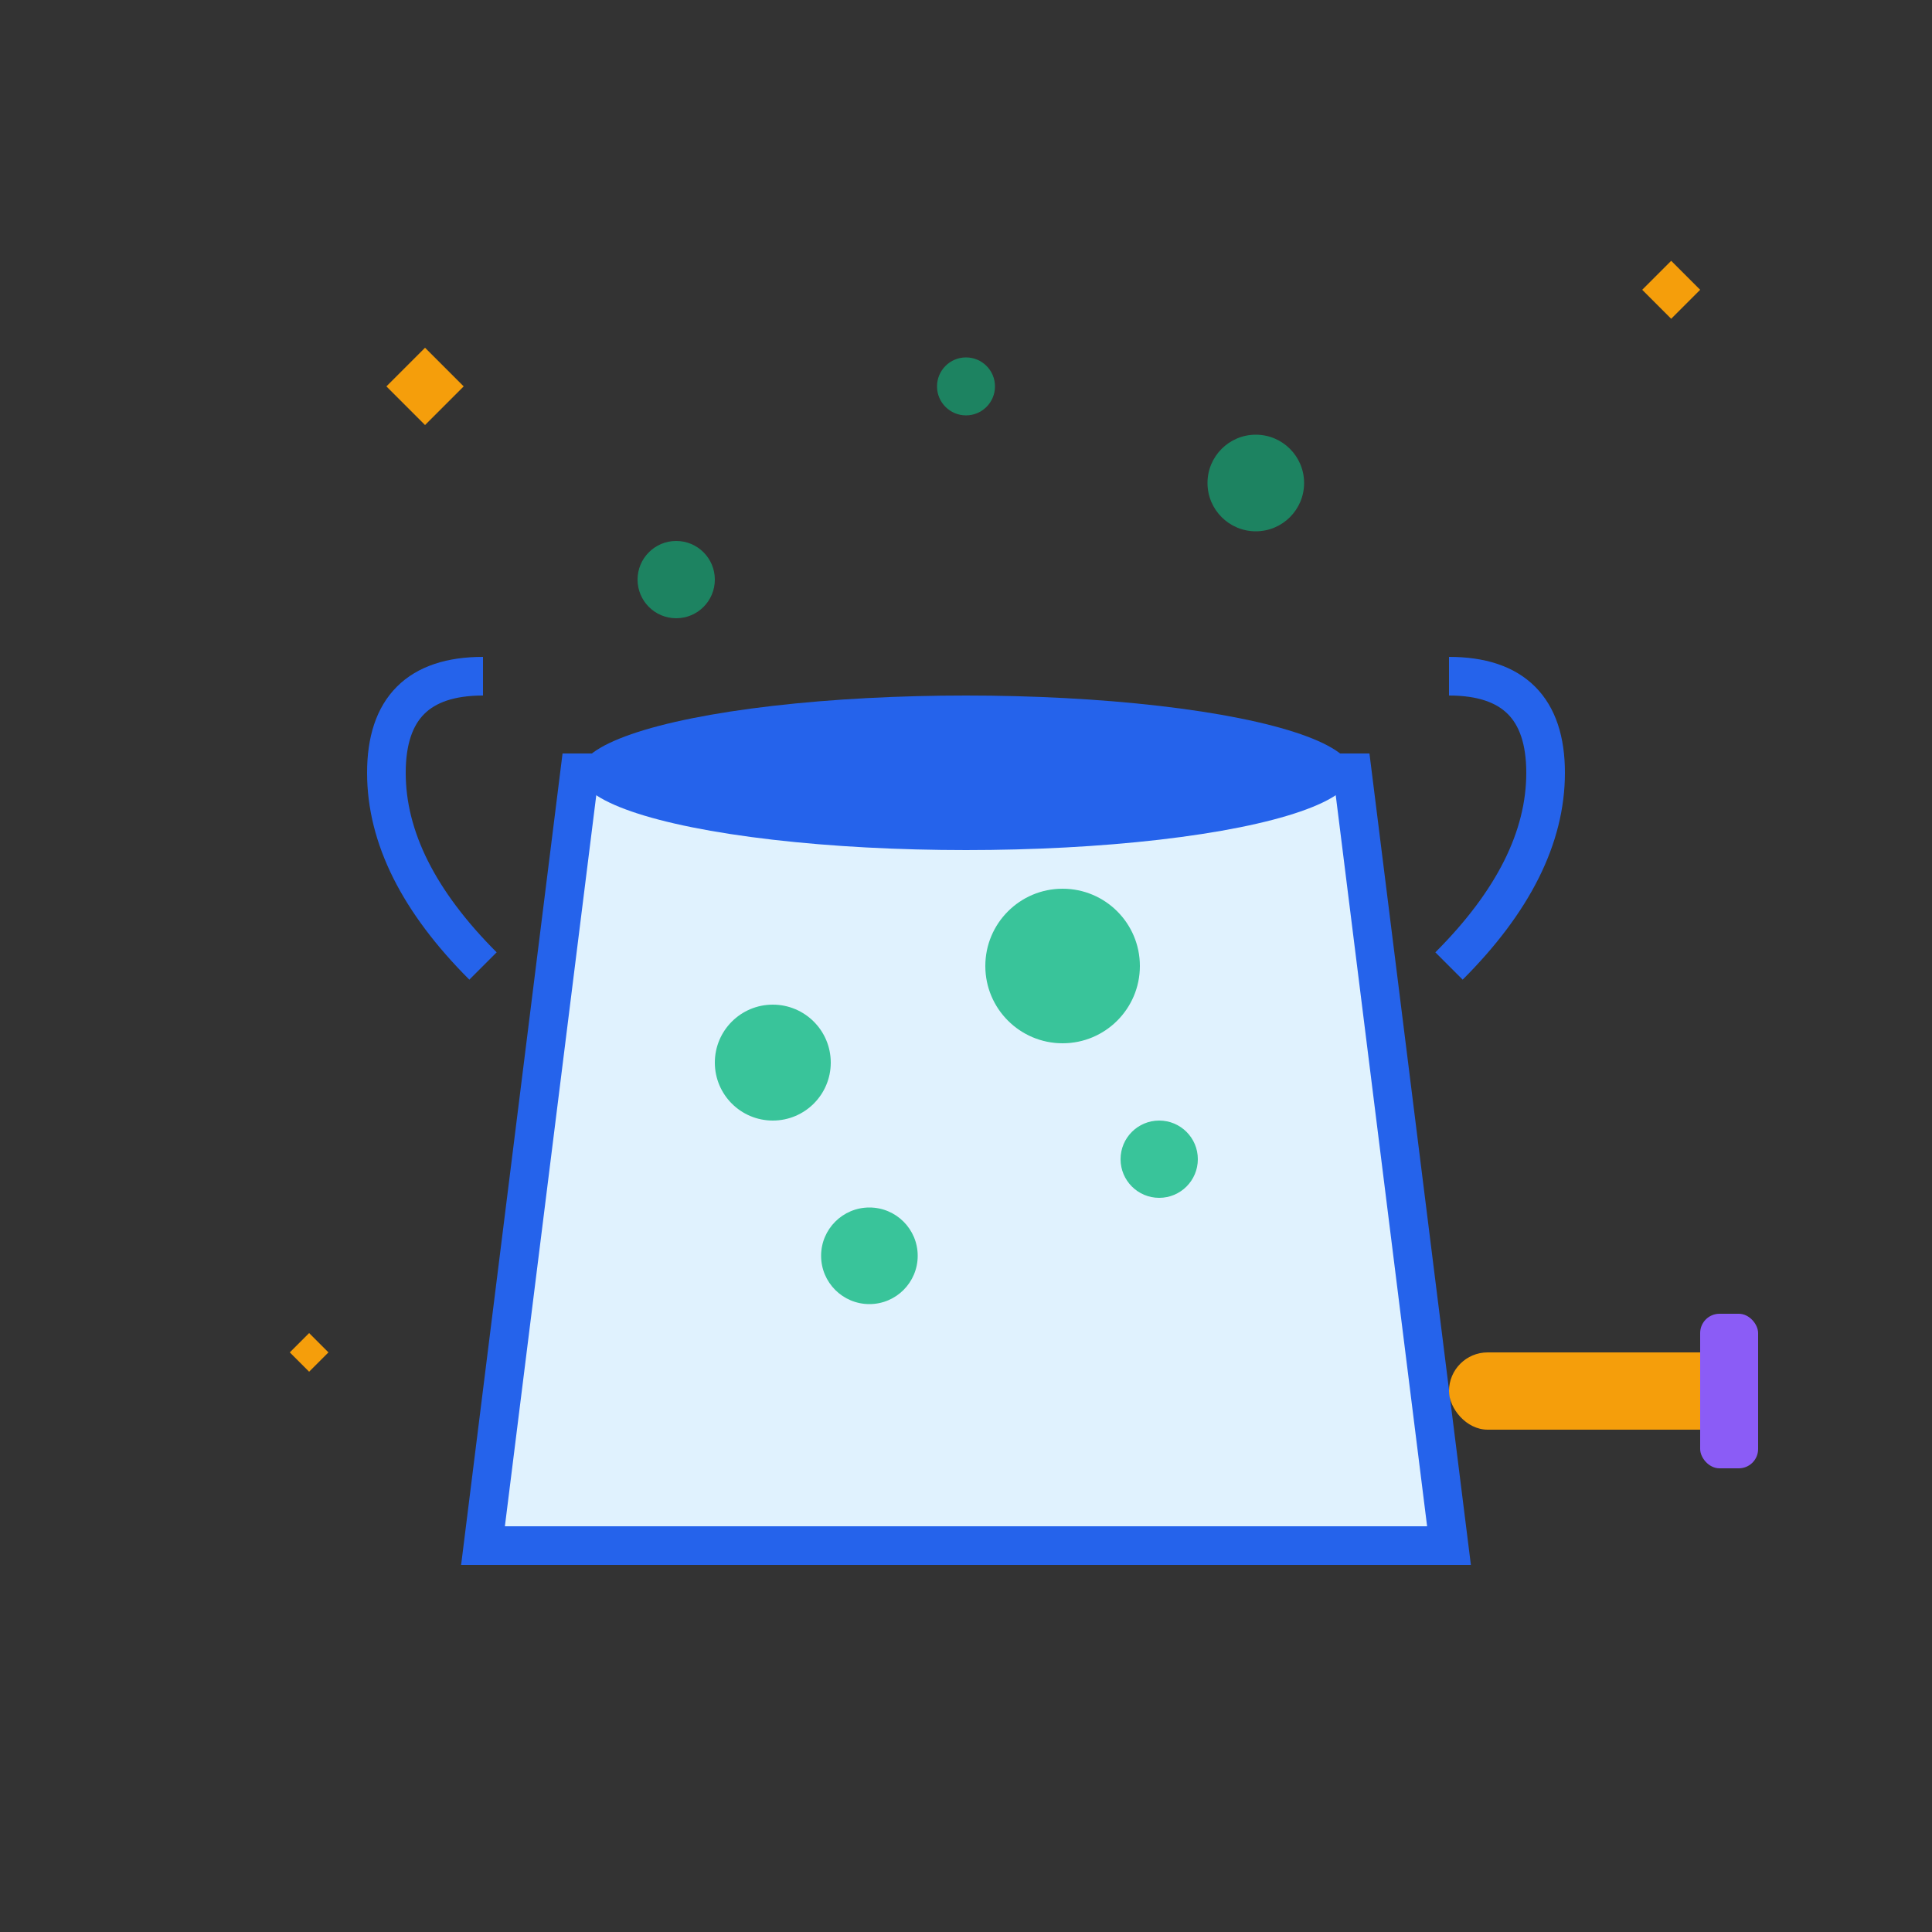
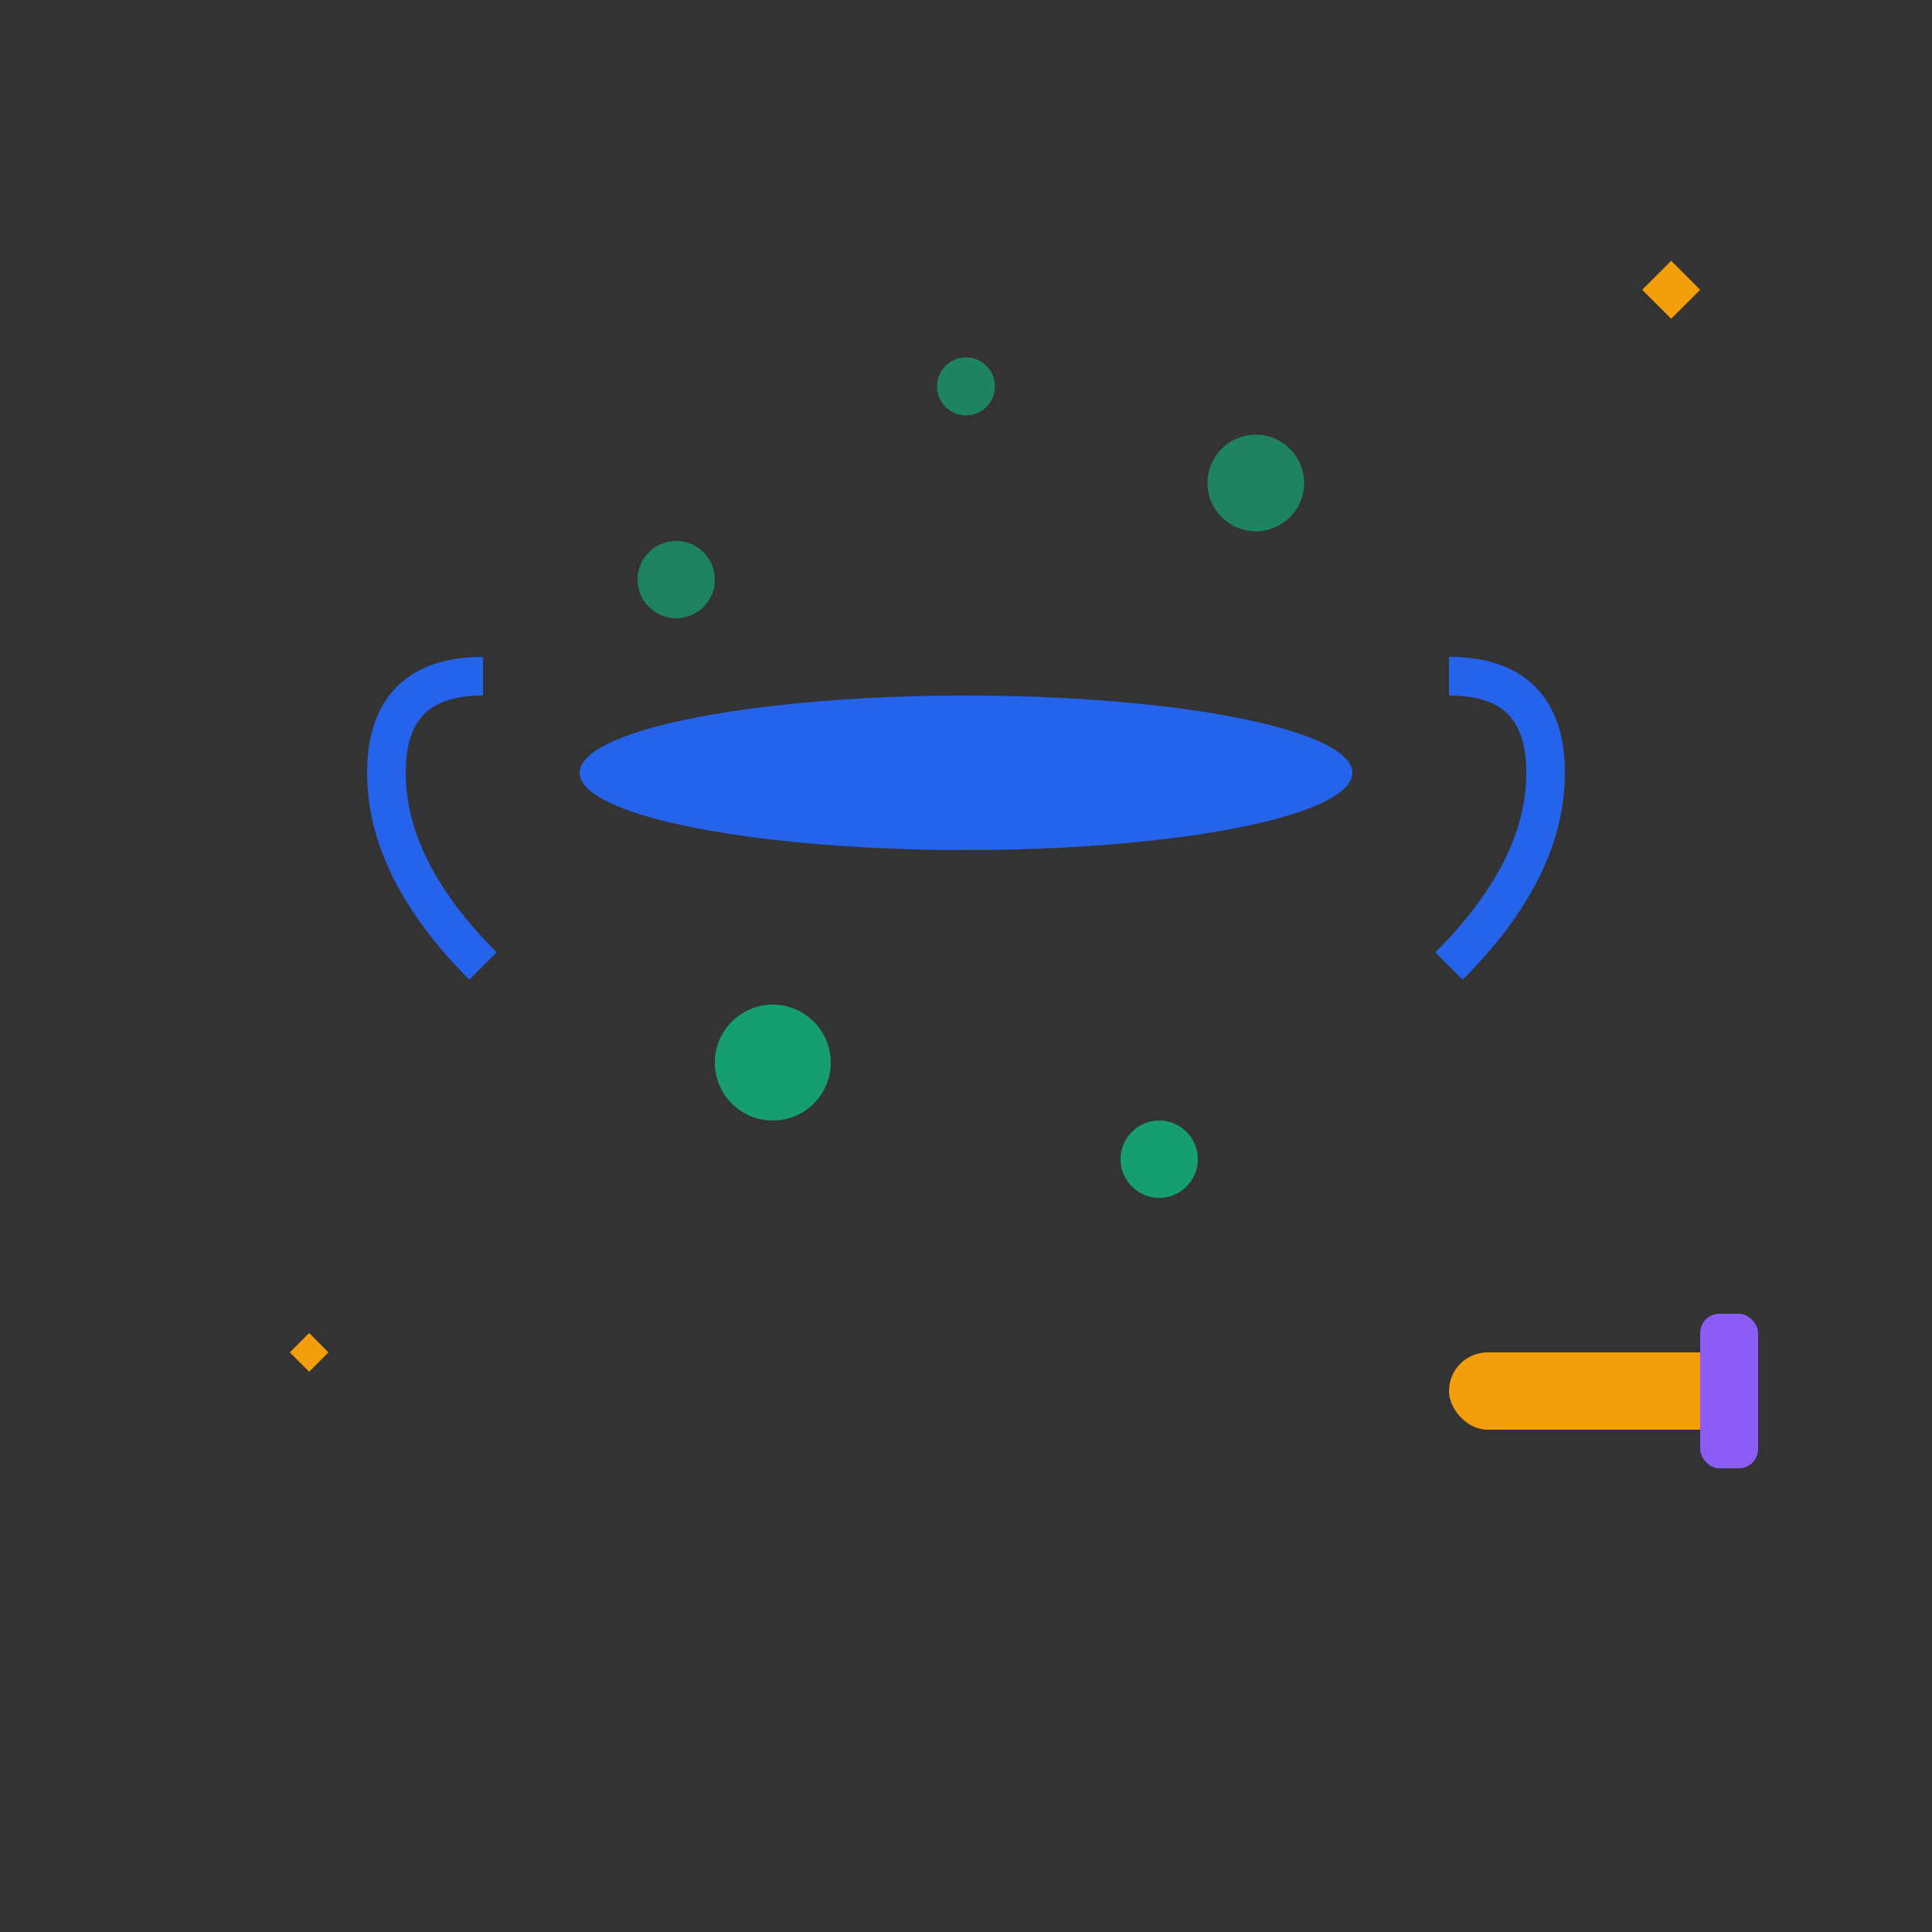
<svg xmlns="http://www.w3.org/2000/svg" width="100" height="100" viewBox="0 0 100 100" fill="none">
  <rect x="0" y="0" width="100" height="100" fill="#333333" stroke="none" />
-   <path d="M30 40L25 80H75L70 40H30Z" fill="#e0f2fe" stroke="#2563eb" stroke-width="2" />
  <ellipse cx="50" cy="40" rx="20" ry="4" fill="#2563eb" />
  <path d="M25 50Q20 45 20 40Q20 35 25 35" stroke="#2563eb" stroke-width="2" fill="none" />
  <path d="M75 50Q80 45 80 40Q80 35 75 35" stroke="#2563eb" stroke-width="2" fill="none" />
  <circle cx="40" cy="55" r="3" fill="#10b981" opacity="0.8" />
-   <circle cx="55" cy="50" r="4" fill="#10b981" opacity="0.8" />
-   <circle cx="45" cy="65" r="2.5" fill="#10b981" opacity="0.8" />
  <circle cx="60" cy="60" r="2" fill="#10b981" opacity="0.8" />
  <circle cx="35" cy="30" r="2" fill="#10b981" opacity="0.6" />
  <circle cx="65" cy="25" r="2.5" fill="#10b981" opacity="0.6" />
  <circle cx="50" cy="20" r="1.5" fill="#10b981" opacity="0.6" />
  <rect x="75" y="70" width="15" height="4" rx="2" fill="#f59e0b" />
  <rect x="88" y="68" width="3" height="8" rx="1" fill="#8b5cf6" />
-   <path d="M20 20l2 2 2-2-2-2-2 2z" fill="#f59e0b" />
+   <path d="M20 20z" fill="#f59e0b" />
  <path d="M85 15l1.5 1.5 1.5-1.5-1.5-1.5-1.5 1.5z" fill="#f59e0b" />
  <path d="M15 70l1 1 1-1-1-1-1 1z" fill="#f59e0b" />
</svg>